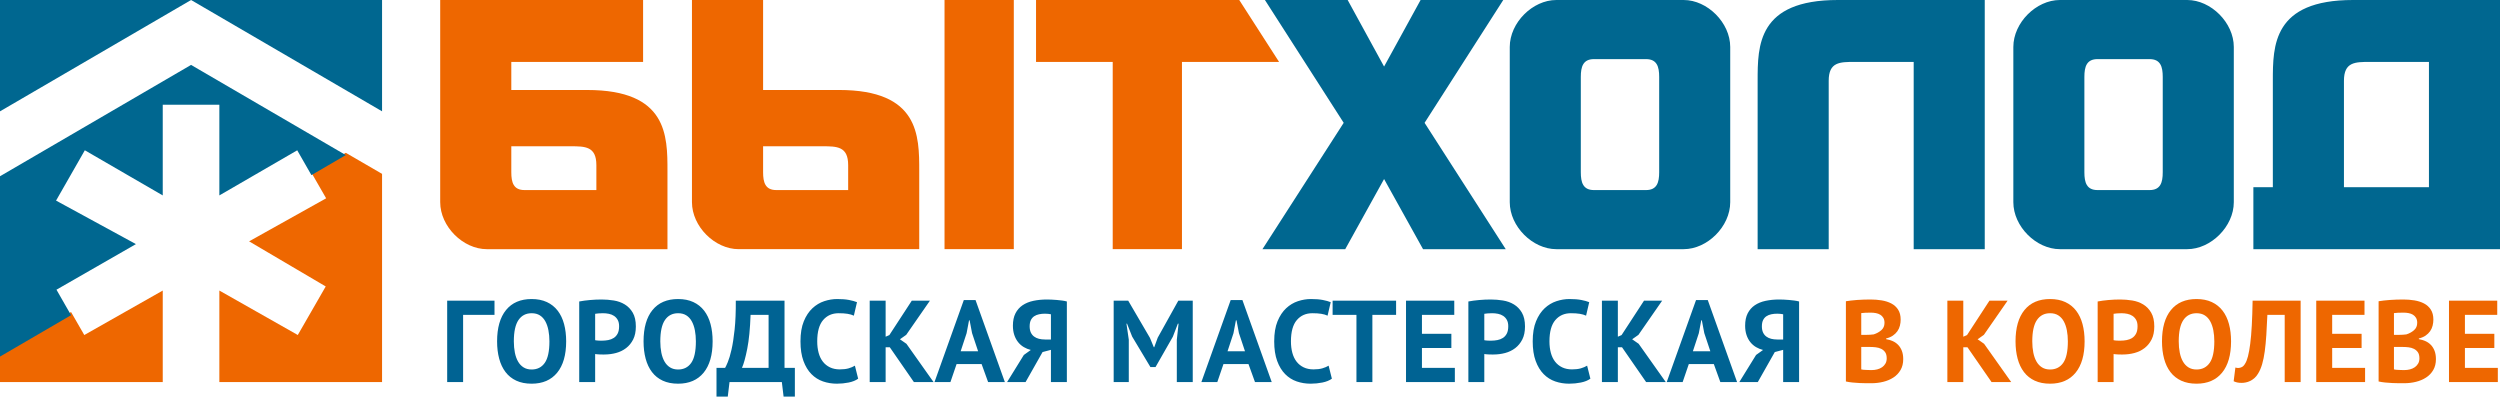
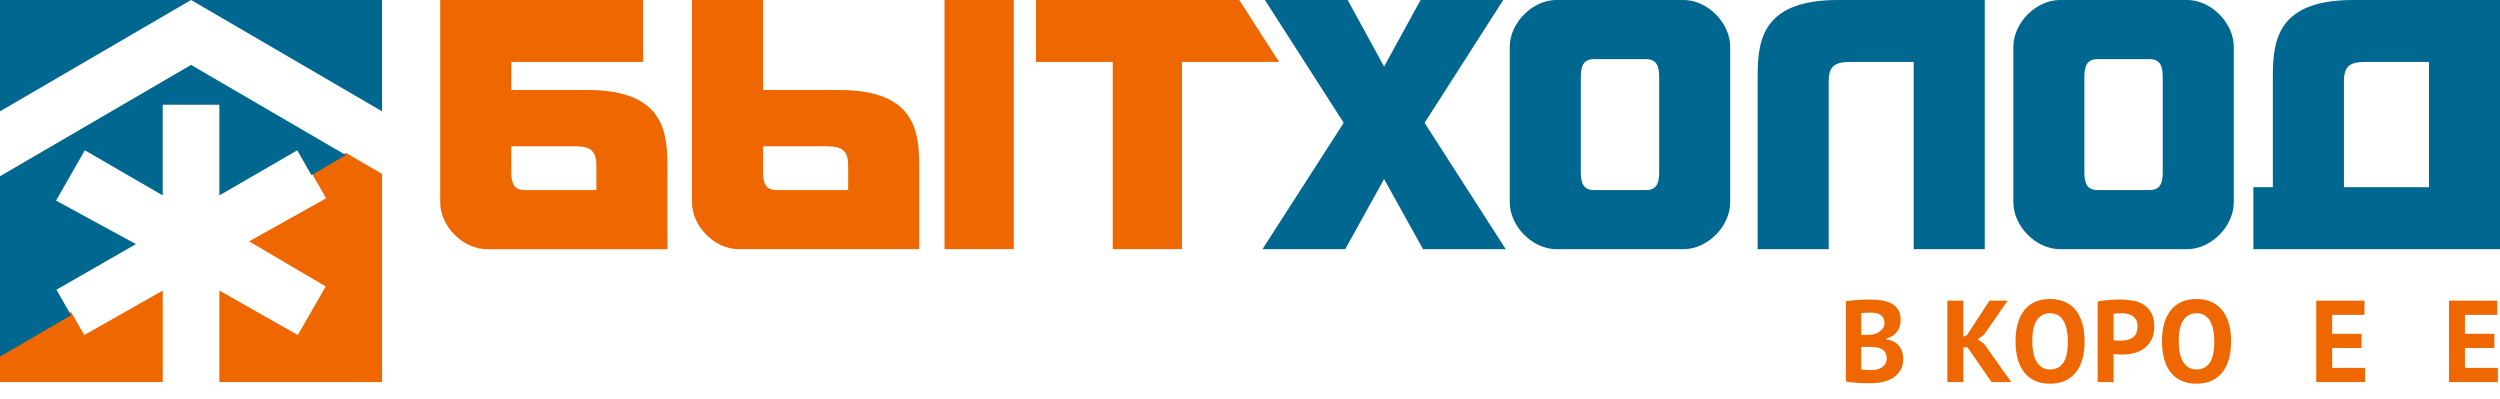
<svg xmlns="http://www.w3.org/2000/svg" width="301px" height="48px" viewBox="0 0 301 48" version="1.1">
  <title>Королев</title>
  <desc>Created with Sketch.</desc>
  <defs />
  <g id="Page-1" stroke="none" stroke-width="1" fill="none" fill-rule="evenodd">
    <g id="Королев">
      <g id="Group-7" transform="translate(53, 0)">
        <path d="M60.721,29.999 L69.062,29.999 L69.062,0 L60.721,0 L60.721,29.999 Z M38.877,17.611 L45.981,17.611 C47.776,17.611 49.119,17.618 49.119,19.881 L49.119,22.884 L40.464,22.884 C39.143,22.884 38.877,21.97 38.877,20.741 L38.877,17.611 Z M30.312,0 L30.312,24.342 C30.312,27.272 33.067,29.999 35.931,29.999 L57.676,29.999 L57.676,20.571 C57.676,16.338 57.676,10.834 48.013,10.834 L38.877,10.834 L38.877,0 L30.312,0 Z M89.308,29.999 L89.308,7.454 L101,7.454 L96.205,0 L71.738,0 L71.738,7.454 L80.971,7.454 L80.971,29.999 L89.308,29.999 Z M8.561,17.611 L15.664,17.611 C17.454,17.611 18.803,17.618 18.803,19.881 L18.803,22.884 L10.149,22.884 C8.827,22.884 8.561,21.97 8.561,20.741 L8.561,17.611 Z M0,0 L0,24.342 C0,27.272 2.755,30 5.611,30 L27.363,30 L27.363,20.571 C27.363,16.338 27.363,10.835 17.699,10.835 L8.561,10.835 L8.561,7.454 L24.428,7.454 L24.428,0 L0,0 Z" id="Fill-1-Copy" fill="#EE6700" />
        <path d="M185.964,0 L185.964,7.454 L185.964,30 L177.408,30 L177.408,7.454 L173.123,7.454 L170.31,7.454 C168.521,7.454 167.176,7.454 167.176,9.724 L167.176,19.15 L167.176,30 L158.619,30 L158.619,9.724 C158.619,5.499 158.619,0 168.279,0 L185.964,0 Z M239.445,22.538 L239.445,7.454 L235.159,7.454 L232.344,7.454 C230.557,7.454 229.211,7.454 229.211,9.724 L229.211,19.15 L229.211,22.538 L239.445,22.538 Z M248,0 L248,30 L218.306,30 L218.306,22.538 L220.65,22.538 L220.65,9.724 C220.65,5.499 220.657,0 230.307,0 L248,0 Z M128.291,30 L118.52,14.788 L127.992,0 L118.04,0 L113.643,8.013 L109.259,0 L99.297,0 L108.781,14.788 L99,30 L108.966,30 L113.643,21.556 L118.335,30 L128.291,30 Z M128.775,5.658 C128.775,2.728 131.529,0 134.381,0 L149.714,0 C152.564,0 155.319,2.728 155.319,5.658 L155.319,24.343 C155.319,27.272 152.564,30 149.714,30 L134.381,30 C131.529,30 128.775,27.272 128.775,24.343 L128.775,5.658 Z M138.917,7.117 C137.598,7.117 137.33,8.029 137.33,9.259 L137.33,20.742 C137.33,21.971 137.598,22.885 138.917,22.885 L145.177,22.885 C146.497,22.885 146.765,21.971 146.765,20.742 L146.765,9.259 C146.765,8.029 146.497,7.117 145.177,7.117 L138.917,7.117 Z M189.406,5.658 C189.406,2.728 192.159,0 195.011,0 L210.342,0 C213.195,0 215.95,2.728 215.95,5.658 L215.95,24.343 C215.95,27.272 213.194,30 210.342,30 L195.011,30 C192.159,30 189.406,27.272 189.406,24.343 L189.406,5.658 Z M199.546,7.117 C198.228,7.117 197.959,8.029 197.959,9.259 L197.959,20.742 C197.959,21.971 198.228,22.885 199.546,22.885 L205.806,22.885 C207.125,22.885 207.394,21.971 207.394,20.742 L207.394,9.259 C207.394,8.029 207.125,7.117 205.806,7.117 L199.546,7.117 Z" id="Fill-3-Copy" fill="#006790" />
      </g>
      <g id="Group-8">
        <path d="M41.633,18.4 L37.497,20.798 L39.268,23.876 L29.991,29.058 L39.217,34.489 L37.471,37.525 L35.853,40.335 L26.41,34.982 L26.41,46 L46,46 L46,20.932 L41.633,18.4 Z M8.555,37.568 L0,42.525 L0,46 L19.594,46 L19.594,34.982 L10.148,40.338 L8.555,37.568 Z" id="Fill-4-Copy" fill="#EE6700" />
        <path d="M10.148,40.734 L8.529,37.904 L6.799,34.88 L16.365,29.391 L6.749,24.152 L8.529,21.04 L10.214,18.093 L19.594,23.529 L19.594,12.608 L23,12.608 L26.41,12.608 L26.41,23.529 L35.786,18.096 L37.471,21.04 L37.497,21.084 L41.633,18.673 L23.003,7.815 L0,21.221 L0,42.933 L8.555,37.948 L10.148,40.734 Z M46,13.403 L46,0 L23.005,0 L46,13.403 Z M23.005,0 L0,0 L0,13.406 L23.005,0 Z" id="Fill-5-Copy" fill="#006790" />
      </g>
-       <path d="M59.538,37.908 L55.758,37.908 L55.758,46 L53.84,46 L53.84,36.2 L59.538,36.2 L59.538,37.908 Z M59.85,41.1 C59.85,39.467 60.209,38.209 60.928,37.327 C61.647,36.445 62.673,36.004 64.008,36.004 C64.708,36.004 65.319,36.125 65.842,36.368 C66.365,36.611 66.799,36.956 67.144,37.404 C67.489,37.852 67.746,38.389 67.914,39.014 C68.082,39.639 68.166,40.335 68.166,41.1 C68.166,42.733 67.804,43.991 67.081,44.873 C66.358,45.755 65.333,46.196 64.008,46.196 C63.299,46.196 62.683,46.075 62.16,45.832 C61.637,45.589 61.206,45.244 60.865,44.796 C60.524,44.348 60.27,43.811 60.102,43.186 C59.934,42.561 59.85,41.865 59.85,41.1 Z M61.866,41.1 C61.866,41.595 61.908,42.05 61.992,42.465 C62.076,42.88 62.204,43.237 62.377,43.536 C62.55,43.835 62.771,44.068 63.042,44.236 C63.313,44.404 63.635,44.488 64.008,44.488 C64.689,44.488 65.217,44.222 65.59,43.69 C65.963,43.158 66.15,42.295 66.15,41.1 C66.15,40.624 66.11,40.181 66.031,39.77 C65.952,39.359 65.828,39 65.66,38.692 C65.492,38.384 65.273,38.144 65.002,37.971 C64.731,37.798 64.4,37.712 64.008,37.712 C63.327,37.712 62.799,37.985 62.426,38.531 C62.053,39.077 61.866,39.933 61.866,41.1 Z M69.738,36.298 C70.13,36.223 70.562,36.165 71.033,36.123 C71.504,36.081 71.973,36.06 72.44,36.06 C72.925,36.06 73.413,36.1 73.903,36.179 C74.393,36.258 74.834,36.417 75.226,36.655 C75.618,36.893 75.938,37.224 76.185,37.649 C76.432,38.074 76.556,38.627 76.556,39.308 C76.556,39.924 76.449,40.444 76.234,40.869 C76.019,41.294 75.735,41.641 75.38,41.912 C75.025,42.183 74.622,42.379 74.169,42.5 C73.716,42.621 73.247,42.682 72.762,42.682 L72.538,42.682 C72.435,42.682 72.328,42.68 72.216,42.675 C72.104,42.67 71.994,42.663 71.887,42.654 C71.78,42.645 71.703,42.635 71.656,42.626 L71.656,46 L69.738,46 L69.738,36.298 Z M72.594,37.712 C72.407,37.712 72.23,37.719 72.062,37.733 C71.894,37.747 71.759,37.763 71.656,37.782 L71.656,40.96 C71.693,40.969 71.749,40.979 71.824,40.988 C71.899,40.997 71.978,41.004 72.062,41.009 C72.146,41.014 72.228,41.016 72.307,41.016 L72.482,41.016 C72.734,41.016 72.984,40.993 73.231,40.946 C73.478,40.899 73.7,40.813 73.896,40.687 C74.092,40.561 74.248,40.386 74.365,40.162 C74.482,39.938 74.54,39.644 74.54,39.28 C74.54,38.972 74.484,38.718 74.372,38.517 C74.26,38.316 74.113,38.155 73.931,38.034 C73.749,37.913 73.541,37.829 73.308,37.782 C73.075,37.735 72.837,37.712 72.594,37.712 Z M77.484,41.1 C77.484,39.467 77.843,38.209 78.562,37.327 C79.281,36.445 80.307,36.004 81.642,36.004 C82.342,36.004 82.953,36.125 83.476,36.368 C83.999,36.611 84.433,36.956 84.778,37.404 C85.123,37.852 85.38,38.389 85.548,39.014 C85.716,39.639 85.8,40.335 85.8,41.1 C85.8,42.733 85.438,43.991 84.715,44.873 C83.992,45.755 82.967,46.196 81.642,46.196 C80.933,46.196 80.317,46.075 79.794,45.832 C79.271,45.589 78.84,45.244 78.499,44.796 C78.158,44.348 77.904,43.811 77.736,43.186 C77.568,42.561 77.484,41.865 77.484,41.1 Z M79.5,41.1 C79.5,41.595 79.542,42.05 79.626,42.465 C79.71,42.88 79.838,43.237 80.011,43.536 C80.184,43.835 80.405,44.068 80.676,44.236 C80.947,44.404 81.269,44.488 81.642,44.488 C82.323,44.488 82.851,44.222 83.224,43.69 C83.597,43.158 83.784,42.295 83.784,41.1 C83.784,40.624 83.744,40.181 83.665,39.77 C83.586,39.359 83.462,39 83.294,38.692 C83.126,38.384 82.907,38.144 82.636,37.971 C82.365,37.798 82.034,37.712 81.642,37.712 C80.961,37.712 80.433,37.985 80.06,38.531 C79.687,39.077 79.5,39.933 79.5,41.1 Z M95.702,47.75 L94.344,47.75 L94.134,46 L87.834,46 L87.624,47.75 L86.266,47.75 L86.266,44.292 L87.302,44.292 C87.367,44.189 87.475,43.961 87.624,43.606 C87.773,43.251 87.923,42.75 88.072,42.101 C88.221,41.452 88.347,40.64 88.45,39.665 C88.553,38.69 88.599,37.535 88.59,36.2 L94.456,36.2 L94.456,44.292 L95.702,44.292 L95.702,47.75 Z M92.538,44.292 L92.538,37.908 L90.368,37.908 C90.312,39.569 90.179,40.93 89.969,41.989 C89.759,43.048 89.547,43.816 89.332,44.292 L92.538,44.292 Z M103.322,45.594 C103.023,45.809 102.643,45.963 102.181,46.056 C101.719,46.149 101.245,46.196 100.76,46.196 C100.172,46.196 99.614,46.105 99.087,45.923 C98.56,45.741 98.095,45.447 97.694,45.041 C97.293,44.635 96.973,44.108 96.735,43.459 C96.497,42.81 96.378,42.024 96.378,41.1 C96.378,40.139 96.511,39.334 96.777,38.685 C97.043,38.036 97.388,37.514 97.813,37.117 C98.238,36.72 98.711,36.436 99.234,36.263 C99.757,36.09 100.279,36.004 100.802,36.004 C101.362,36.004 101.836,36.041 102.223,36.116 C102.61,36.191 102.93,36.279 103.182,36.382 L102.804,38.006 C102.589,37.903 102.335,37.829 102.041,37.782 C101.747,37.735 101.39,37.712 100.97,37.712 C100.195,37.712 99.572,37.987 99.101,38.538 C98.63,39.089 98.394,39.943 98.394,41.1 C98.394,41.604 98.45,42.064 98.562,42.479 C98.674,42.894 98.844,43.249 99.073,43.543 C99.302,43.837 99.586,44.066 99.927,44.229 C100.268,44.392 100.662,44.474 101.11,44.474 C101.53,44.474 101.885,44.432 102.174,44.348 C102.463,44.264 102.715,44.157 102.93,44.026 L103.322,45.594 Z M107.134,41.814 L106.63,41.814 L106.63,46 L104.712,46 L104.712,36.2 L106.63,36.2 L106.63,40.54 L107.078,40.344 L109.78,36.2 L111.964,36.2 L109.108,40.316 L108.352,40.848 L109.136,41.394 L112.398,46 L110.032,46 L107.134,41.814 Z M118.184,43.83 L115.174,43.83 L114.432,46 L112.514,46 L116.042,36.13 L117.456,36.13 L120.984,46 L118.968,46 L118.184,43.83 Z M115.664,42.29 L117.764,42.29 L117.036,40.106 L116.742,38.566 L116.672,38.566 L116.378,40.12 L115.664,42.29 Z M128.45,46 L126.532,46 L126.532,42.122 L125.524,42.388 L123.48,46 L121.254,46 L123.27,42.738 L124.11,42.136 C123.811,42.061 123.531,41.947 123.27,41.793 C123.009,41.639 122.78,41.441 122.584,41.198 C122.388,40.955 122.234,40.668 122.122,40.337 C122.01,40.006 121.954,39.63 121.954,39.21 C121.954,38.622 122.057,38.127 122.262,37.726 C122.467,37.325 122.752,37 123.116,36.753 C123.48,36.506 123.914,36.328 124.418,36.221 C124.922,36.114 125.468,36.06 126.056,36.06 C126.215,36.06 126.397,36.065 126.602,36.074 C126.807,36.083 127.02,36.097 127.239,36.116 C127.458,36.135 127.673,36.158 127.883,36.186 C128.093,36.214 128.282,36.251 128.45,36.298 L128.45,46 Z M125.818,37.768 C125.566,37.768 125.328,37.791 125.104,37.838 C124.88,37.885 124.684,37.964 124.516,38.076 C124.348,38.188 124.215,38.342 124.117,38.538 C124.019,38.734 123.97,38.986 123.97,39.294 C123.97,39.583 124.017,39.828 124.11,40.029 C124.203,40.23 124.334,40.393 124.502,40.519 C124.67,40.645 124.866,40.736 125.09,40.792 C125.314,40.848 125.557,40.876 125.818,40.876 L126.532,40.876 L126.532,37.838 C126.429,37.819 126.324,37.803 126.217,37.789 C126.11,37.775 125.977,37.768 125.818,37.768 Z M141.688,40.918 L141.898,38.972 L141.814,38.972 L141.212,40.54 L139.126,44.194 L138.51,44.194 L136.312,40.526 L135.696,38.972 L135.626,38.972 L135.906,40.904 L135.906,46 L134.086,46 L134.086,36.2 L135.836,36.2 L138.454,40.68 L138.916,41.8 L138.972,41.8 L139.392,40.652 L141.87,36.2 L143.606,36.2 L143.606,46 L141.688,46 L141.688,40.918 Z M150.316,43.83 L147.306,43.83 L146.564,46 L144.646,46 L148.174,36.13 L149.588,36.13 L153.116,46 L151.1,46 L150.316,43.83 Z M147.796,42.29 L149.896,42.29 L149.168,40.106 L148.874,38.566 L148.804,38.566 L148.51,40.12 L147.796,42.29 Z M160.358,45.594 C160.059,45.809 159.679,45.963 159.217,46.056 C158.755,46.149 158.281,46.196 157.796,46.196 C157.208,46.196 156.65,46.105 156.123,45.923 C155.596,45.741 155.131,45.447 154.73,45.041 C154.329,44.635 154.009,44.108 153.771,43.459 C153.533,42.81 153.414,42.024 153.414,41.1 C153.414,40.139 153.547,39.334 153.813,38.685 C154.079,38.036 154.424,37.514 154.849,37.117 C155.274,36.72 155.747,36.436 156.27,36.263 C156.793,36.09 157.315,36.004 157.838,36.004 C158.398,36.004 158.872,36.041 159.259,36.116 C159.646,36.191 159.966,36.279 160.218,36.382 L159.84,38.006 C159.625,37.903 159.371,37.829 159.077,37.782 C158.783,37.735 158.426,37.712 158.006,37.712 C157.231,37.712 156.608,37.987 156.137,38.538 C155.666,39.089 155.43,39.943 155.43,41.1 C155.43,41.604 155.486,42.064 155.598,42.479 C155.71,42.894 155.88,43.249 156.109,43.543 C156.338,43.837 156.622,44.066 156.963,44.229 C157.304,44.392 157.698,44.474 158.146,44.474 C158.566,44.474 158.921,44.432 159.21,44.348 C159.499,44.264 159.751,44.157 159.966,44.026 L160.358,45.594 Z M168.09,37.908 L165.234,37.908 L165.234,46 L163.316,46 L163.316,37.908 L160.446,37.908 L160.446,36.2 L168.09,36.2 L168.09,37.908 Z M169.284,36.2 L175.094,36.2 L175.094,37.908 L171.202,37.908 L171.202,40.19 L174.744,40.19 L174.744,41.898 L171.202,41.898 L171.202,44.292 L175.164,44.292 L175.164,46 L169.284,46 L169.284,36.2 Z M176.792,36.298 C177.184,36.223 177.616,36.165 178.087,36.123 C178.558,36.081 179.027,36.06 179.494,36.06 C179.979,36.06 180.467,36.1 180.957,36.179 C181.447,36.258 181.888,36.417 182.28,36.655 C182.672,36.893 182.992,37.224 183.239,37.649 C183.486,38.074 183.61,38.627 183.61,39.308 C183.61,39.924 183.503,40.444 183.288,40.869 C183.073,41.294 182.789,41.641 182.434,41.912 C182.079,42.183 181.676,42.379 181.223,42.5 C180.77,42.621 180.301,42.682 179.816,42.682 L179.592,42.682 C179.489,42.682 179.382,42.68 179.27,42.675 C179.158,42.67 179.048,42.663 178.941,42.654 C178.834,42.645 178.757,42.635 178.71,42.626 L178.71,46 L176.792,46 L176.792,36.298 Z M179.648,37.712 C179.461,37.712 179.284,37.719 179.116,37.733 C178.948,37.747 178.813,37.763 178.71,37.782 L178.71,40.96 C178.747,40.969 178.803,40.979 178.878,40.988 C178.953,40.997 179.032,41.004 179.116,41.009 C179.2,41.014 179.282,41.016 179.361,41.016 L179.536,41.016 C179.788,41.016 180.038,40.993 180.285,40.946 C180.532,40.899 180.754,40.813 180.95,40.687 C181.146,40.561 181.302,40.386 181.419,40.162 C181.536,39.938 181.594,39.644 181.594,39.28 C181.594,38.972 181.538,38.718 181.426,38.517 C181.314,38.316 181.167,38.155 180.985,38.034 C180.803,37.913 180.595,37.829 180.362,37.782 C180.129,37.735 179.891,37.712 179.648,37.712 Z M191.482,45.594 C191.183,45.809 190.803,45.963 190.341,46.056 C189.879,46.149 189.405,46.196 188.92,46.196 C188.332,46.196 187.774,46.105 187.247,45.923 C186.72,45.741 186.255,45.447 185.854,45.041 C185.453,44.635 185.133,44.108 184.895,43.459 C184.657,42.81 184.538,42.024 184.538,41.1 C184.538,40.139 184.671,39.334 184.937,38.685 C185.203,38.036 185.548,37.514 185.973,37.117 C186.398,36.72 186.871,36.436 187.394,36.263 C187.917,36.09 188.439,36.004 188.962,36.004 C189.522,36.004 189.996,36.041 190.383,36.116 C190.77,36.191 191.09,36.279 191.342,36.382 L190.964,38.006 C190.749,37.903 190.495,37.829 190.201,37.782 C189.907,37.735 189.55,37.712 189.13,37.712 C188.355,37.712 187.732,37.987 187.261,38.538 C186.79,39.089 186.554,39.943 186.554,41.1 C186.554,41.604 186.61,42.064 186.722,42.479 C186.834,42.894 187.004,43.249 187.233,43.543 C187.462,43.837 187.746,44.066 188.087,44.229 C188.428,44.392 188.822,44.474 189.27,44.474 C189.69,44.474 190.045,44.432 190.334,44.348 C190.623,44.264 190.875,44.157 191.09,44.026 L191.482,45.594 Z M195.294,41.814 L194.79,41.814 L194.79,46 L192.872,46 L192.872,36.2 L194.79,36.2 L194.79,40.54 L195.238,40.344 L197.94,36.2 L200.124,36.2 L197.268,40.316 L196.512,40.848 L197.296,41.394 L200.558,46 L198.192,46 L195.294,41.814 Z M206.344,43.83 L203.334,43.83 L202.592,46 L200.674,46 L204.202,36.13 L205.616,36.13 L209.144,46 L207.128,46 L206.344,43.83 Z M203.824,42.29 L205.924,42.29 L205.196,40.106 L204.902,38.566 L204.832,38.566 L204.538,40.12 L203.824,42.29 Z M216.61,46 L214.692,46 L214.692,42.122 L213.684,42.388 L211.64,46 L209.414,46 L211.43,42.738 L212.27,42.136 C211.971,42.061 211.691,41.947 211.43,41.793 C211.169,41.639 210.94,41.441 210.744,41.198 C210.548,40.955 210.394,40.668 210.282,40.337 C210.17,40.006 210.114,39.63 210.114,39.21 C210.114,38.622 210.217,38.127 210.422,37.726 C210.627,37.325 210.912,37 211.276,36.753 C211.64,36.506 212.074,36.328 212.578,36.221 C213.082,36.114 213.628,36.06 214.216,36.06 C214.375,36.06 214.557,36.065 214.762,36.074 C214.967,36.083 215.18,36.097 215.399,36.116 C215.618,36.135 215.833,36.158 216.043,36.186 C216.253,36.214 216.442,36.251 216.61,36.298 L216.61,46 Z M213.978,37.768 C213.726,37.768 213.488,37.791 213.264,37.838 C213.04,37.885 212.844,37.964 212.676,38.076 C212.508,38.188 212.375,38.342 212.277,38.538 C212.179,38.734 212.13,38.986 212.13,39.294 C212.13,39.583 212.177,39.828 212.27,40.029 C212.363,40.23 212.494,40.393 212.662,40.519 C212.83,40.645 213.026,40.736 213.25,40.792 C213.474,40.848 213.717,40.876 213.978,40.876 L214.692,40.876 L214.692,37.838 C214.589,37.819 214.484,37.803 214.377,37.789 C214.27,37.775 214.137,37.768 213.978,37.768 Z" id="Городская-мастерская" fill="#006393" />
      <g id="Group-13" transform="translate(222, 36)" fill="#EE6700">
        <path d="M6.84,2.482 C6.84,2.725 6.81,2.967 6.749,3.21 C6.688,3.453 6.588,3.674 6.448,3.875 C6.308,4.076 6.126,4.253 5.902,4.407 C5.678,4.561 5.407,4.675 5.09,4.75 L5.09,4.834 C5.37,4.881 5.636,4.96 5.888,5.072 C6.14,5.184 6.359,5.338 6.546,5.534 C6.733,5.73 6.88,5.968 6.987,6.248 C7.094,6.528 7.148,6.859 7.148,7.242 C7.148,7.746 7.041,8.182 6.826,8.551 C6.611,8.92 6.324,9.221 5.965,9.454 C5.606,9.687 5.197,9.86 4.74,9.972 C4.283,10.084 3.811,10.14 3.326,10.14 L2.717,10.14 C2.47,10.14 2.204,10.133 1.919,10.119 C1.634,10.105 1.345,10.084 1.051,10.056 C0.757,10.028 0.489,9.986 0.246,9.93 L0.246,0.27 C0.423,0.242 0.626,0.214 0.855,0.186 C1.084,0.158 1.329,0.135 1.59,0.116 C1.851,0.097 2.12,0.083 2.395,0.074 C2.67,0.065 2.943,0.06 3.214,0.06 C3.671,0.06 4.117,0.095 4.551,0.165 C4.985,0.235 5.372,0.359 5.713,0.536 C6.054,0.713 6.327,0.961 6.532,1.278 C6.737,1.595 6.84,1.997 6.84,2.482 Z M3.34,8.558 C3.573,8.558 3.8,8.53 4.019,8.474 C4.238,8.418 4.432,8.332 4.6,8.215 C4.768,8.098 4.903,7.951 5.006,7.774 C5.109,7.597 5.16,7.387 5.16,7.144 C5.16,6.836 5.099,6.593 4.978,6.416 C4.857,6.239 4.698,6.101 4.502,6.003 C4.306,5.905 4.087,5.842 3.844,5.814 C3.601,5.786 3.359,5.772 3.116,5.772 L2.094,5.772 L2.094,8.474 C2.141,8.493 2.215,8.507 2.318,8.516 C2.421,8.525 2.53,8.532 2.647,8.537 C2.764,8.542 2.885,8.546 3.011,8.551 C3.137,8.556 3.247,8.558 3.34,8.558 Z M2.71,4.316 C2.841,4.316 2.992,4.311 3.165,4.302 C3.338,4.293 3.48,4.279 3.592,4.26 C3.947,4.148 4.252,3.98 4.509,3.756 C4.766,3.532 4.894,3.238 4.894,2.874 C4.894,2.631 4.847,2.431 4.754,2.272 C4.661,2.113 4.537,1.987 4.383,1.894 C4.229,1.801 4.054,1.735 3.858,1.698 C3.662,1.661 3.457,1.642 3.242,1.642 C2.999,1.642 2.775,1.647 2.57,1.656 C2.365,1.665 2.206,1.679 2.094,1.698 L2.094,4.316 L2.71,4.316 Z" id="Combined-Shape" />
        <polygon id="Path" points="14.884 5.814 14.38 5.814 14.38 10 12.462 10 12.462 0.2 14.38 0.2 14.38 4.54 14.828 4.344 17.53 0.2 19.714 0.2 16.858 4.316 16.102 4.848 16.886 5.394 20.148 10 17.782 10" />
        <path d="M20.67,5.1 C20.67,3.467 21.029,2.209 21.748,1.327 C22.467,0.445 23.493,0.004 24.828,0.004 C25.528,0.004 26.139,0.125 26.662,0.368 C27.185,0.611 27.619,0.956 27.964,1.404 C28.309,1.852 28.566,2.389 28.734,3.014 C28.902,3.639 28.986,4.335 28.986,5.1 C28.986,6.733 28.624,7.991 27.901,8.873 C27.178,9.755 26.153,10.196 24.828,10.196 C24.119,10.196 23.503,10.075 22.98,9.832 C22.457,9.589 22.026,9.244 21.685,8.796 C21.344,8.348 21.09,7.811 20.922,7.186 C20.754,6.561 20.67,5.865 20.67,5.1 Z M22.686,5.1 C22.686,5.595 22.728,6.05 22.812,6.465 C22.896,6.88 23.024,7.237 23.197,7.536 C23.37,7.835 23.591,8.068 23.862,8.236 C24.133,8.404 24.455,8.488 24.828,8.488 C25.509,8.488 26.037,8.222 26.41,7.69 C26.783,7.158 26.97,6.295 26.97,5.1 C26.97,4.624 26.93,4.181 26.851,3.77 C26.772,3.359 26.648,3 26.48,2.692 C26.312,2.384 26.093,2.144 25.822,1.971 C25.551,1.798 25.22,1.712 24.828,1.712 C24.147,1.712 23.619,1.985 23.246,2.531 C22.873,3.077 22.686,3.933 22.686,5.1 Z" id="Combined-Shape" />
        <path d="M30.558,0.298 C30.95,0.223 31.382,0.165 31.853,0.123 C32.324,0.081 32.793,0.06 33.26,0.06 C33.745,0.06 34.233,0.1 34.723,0.179 C35.213,0.258 35.654,0.417 36.046,0.655 C36.438,0.893 36.758,1.224 37.005,1.649 C37.252,2.074 37.376,2.627 37.376,3.308 C37.376,3.924 37.269,4.444 37.054,4.869 C36.839,5.294 36.555,5.641 36.2,5.912 C35.845,6.183 35.442,6.379 34.989,6.5 C34.536,6.621 34.067,6.682 33.582,6.682 L33.358,6.682 C33.255,6.682 33.148,6.68 33.036,6.675 C32.924,6.67 32.814,6.663 32.707,6.654 C32.6,6.645 32.523,6.635 32.476,6.626 L32.476,10 L30.558,10 L30.558,0.298 Z M33.414,1.712 C33.227,1.712 33.05,1.719 32.882,1.733 C32.714,1.747 32.579,1.763 32.476,1.782 L32.476,4.96 C32.513,4.969 32.569,4.979 32.644,4.988 C32.719,4.997 32.798,5.004 32.882,5.009 C32.966,5.014 33.048,5.016 33.127,5.016 L33.302,5.016 C33.554,5.016 33.804,4.993 34.051,4.946 C34.298,4.899 34.52,4.813 34.716,4.687 C34.912,4.561 35.068,4.386 35.185,4.162 C35.302,3.938 35.36,3.644 35.36,3.28 C35.36,2.972 35.304,2.718 35.192,2.517 C35.08,2.316 34.933,2.155 34.751,2.034 C34.569,1.913 34.361,1.829 34.128,1.782 C33.895,1.735 33.657,1.712 33.414,1.712 Z" id="Combined-Shape" />
        <path d="M38.304,5.1 C38.304,3.467 38.663,2.209 39.382,1.327 C40.101,0.445 41.127,0.004 42.462,0.004 C43.162,0.004 43.773,0.125 44.296,0.368 C44.819,0.611 45.253,0.956 45.598,1.404 C45.943,1.852 46.2,2.389 46.368,3.014 C46.536,3.639 46.62,4.335 46.62,5.1 C46.62,6.733 46.258,7.991 45.535,8.873 C44.812,9.755 43.787,10.196 42.462,10.196 C41.753,10.196 41.137,10.075 40.614,9.832 C40.091,9.589 39.66,9.244 39.319,8.796 C38.978,8.348 38.724,7.811 38.556,7.186 C38.388,6.561 38.304,5.865 38.304,5.1 Z M40.32,5.1 C40.32,5.595 40.362,6.05 40.446,6.465 C40.53,6.88 40.658,7.237 40.831,7.536 C41.004,7.835 41.225,8.068 41.496,8.236 C41.767,8.404 42.089,8.488 42.462,8.488 C43.143,8.488 43.671,8.222 44.044,7.69 C44.417,7.158 44.604,6.295 44.604,5.1 C44.604,4.624 44.564,4.181 44.485,3.77 C44.406,3.359 44.282,3 44.114,2.692 C43.946,2.384 43.727,2.144 43.456,1.971 C43.185,1.798 42.854,1.712 42.462,1.712 C41.781,1.712 41.253,1.985 40.88,2.531 C40.507,3.077 40.32,3.933 40.32,5.1 Z" id="Combined-Shape" />
-         <path d="M53.078,1.908 L50.992,1.908 C50.955,2.795 50.913,3.602 50.866,4.33 C50.819,5.058 50.756,5.714 50.677,6.297 C50.598,6.88 50.493,7.396 50.362,7.844 C50.231,8.292 50.063,8.679 49.858,9.006 C49.727,9.221 49.58,9.398 49.417,9.538 C49.254,9.678 49.083,9.79 48.906,9.874 C48.729,9.958 48.554,10.016 48.381,10.049 C48.208,10.082 48.047,10.098 47.898,10.098 C47.683,10.098 47.504,10.082 47.359,10.049 C47.214,10.016 47.072,9.967 46.932,9.902 L47.142,8.25 C47.198,8.269 47.254,8.283 47.31,8.292 C47.366,8.301 47.422,8.306 47.478,8.306 C47.627,8.306 47.774,8.269 47.919,8.194 C48.064,8.119 48.187,7.993 48.29,7.816 C48.43,7.611 48.551,7.31 48.654,6.913 C48.757,6.516 48.848,6.01 48.927,5.394 C49.006,4.778 49.069,4.043 49.116,3.189 C49.163,2.335 49.195,1.339 49.214,0.2 L54.996,0.2 L54.996,10 L53.078,10 L53.078,1.908 Z" id="Path" />
        <polygon id="Path" points="56.876 0.2 62.686 0.2 62.686 1.908 58.794 1.908 58.794 4.19 62.336 4.19 62.336 5.898 58.794 5.898 58.794 8.292 62.756 8.292 62.756 10 56.876 10" />
-         <path d="M70.978,2.482 C70.978,2.725 70.948,2.967 70.887,3.21 C70.826,3.453 70.726,3.674 70.586,3.875 C70.446,4.076 70.264,4.253 70.04,4.407 C69.816,4.561 69.545,4.675 69.228,4.75 L69.228,4.834 C69.508,4.881 69.774,4.96 70.026,5.072 C70.278,5.184 70.497,5.338 70.684,5.534 C70.871,5.73 71.018,5.968 71.125,6.248 C71.232,6.528 71.286,6.859 71.286,7.242 C71.286,7.746 71.179,8.182 70.964,8.551 C70.749,8.92 70.462,9.221 70.103,9.454 C69.744,9.687 69.335,9.86 68.878,9.972 C68.421,10.084 67.949,10.14 67.464,10.14 L66.855,10.14 C66.608,10.14 66.342,10.133 66.057,10.119 C65.772,10.105 65.483,10.084 65.189,10.056 C64.895,10.028 64.627,9.986 64.384,9.93 L64.384,0.27 C64.561,0.242 64.764,0.214 64.993,0.186 C65.222,0.158 65.467,0.135 65.728,0.116 C65.989,0.097 66.258,0.083 66.533,0.074 C66.808,0.065 67.081,0.06 67.352,0.06 C67.809,0.06 68.255,0.095 68.689,0.165 C69.123,0.235 69.51,0.359 69.851,0.536 C70.192,0.713 70.465,0.961 70.67,1.278 C70.875,1.595 70.978,1.997 70.978,2.482 Z M67.478,8.558 C67.711,8.558 67.938,8.53 68.157,8.474 C68.376,8.418 68.57,8.332 68.738,8.215 C68.906,8.098 69.041,7.951 69.144,7.774 C69.247,7.597 69.298,7.387 69.298,7.144 C69.298,6.836 69.237,6.593 69.116,6.416 C68.995,6.239 68.836,6.101 68.64,6.003 C68.444,5.905 68.225,5.842 67.982,5.814 C67.739,5.786 67.497,5.772 67.254,5.772 L66.232,5.772 L66.232,8.474 C66.279,8.493 66.353,8.507 66.456,8.516 C66.559,8.525 66.668,8.532 66.785,8.537 C66.902,8.542 67.023,8.546 67.149,8.551 C67.275,8.556 67.385,8.558 67.478,8.558 Z M66.848,4.316 C66.979,4.316 67.13,4.311 67.303,4.302 C67.476,4.293 67.618,4.279 67.73,4.26 C68.085,4.148 68.39,3.98 68.647,3.756 C68.904,3.532 69.032,3.238 69.032,2.874 C69.032,2.631 68.985,2.431 68.892,2.272 C68.799,2.113 68.675,1.987 68.521,1.894 C68.367,1.801 68.192,1.735 67.996,1.698 C67.8,1.661 67.595,1.642 67.38,1.642 C67.137,1.642 66.913,1.647 66.708,1.656 C66.503,1.665 66.344,1.679 66.232,1.698 L66.232,4.316 L66.848,4.316 Z" id="Combined-Shape" />
        <polygon id="Path" points="72.858 0.2 78.668 0.2 78.668 1.908 74.776 1.908 74.776 4.19 78.318 4.19 78.318 5.898 74.776 5.898 74.776 8.292 78.738 8.292 78.738 10 72.858 10" />
      </g>
    </g>
  </g>
</svg>